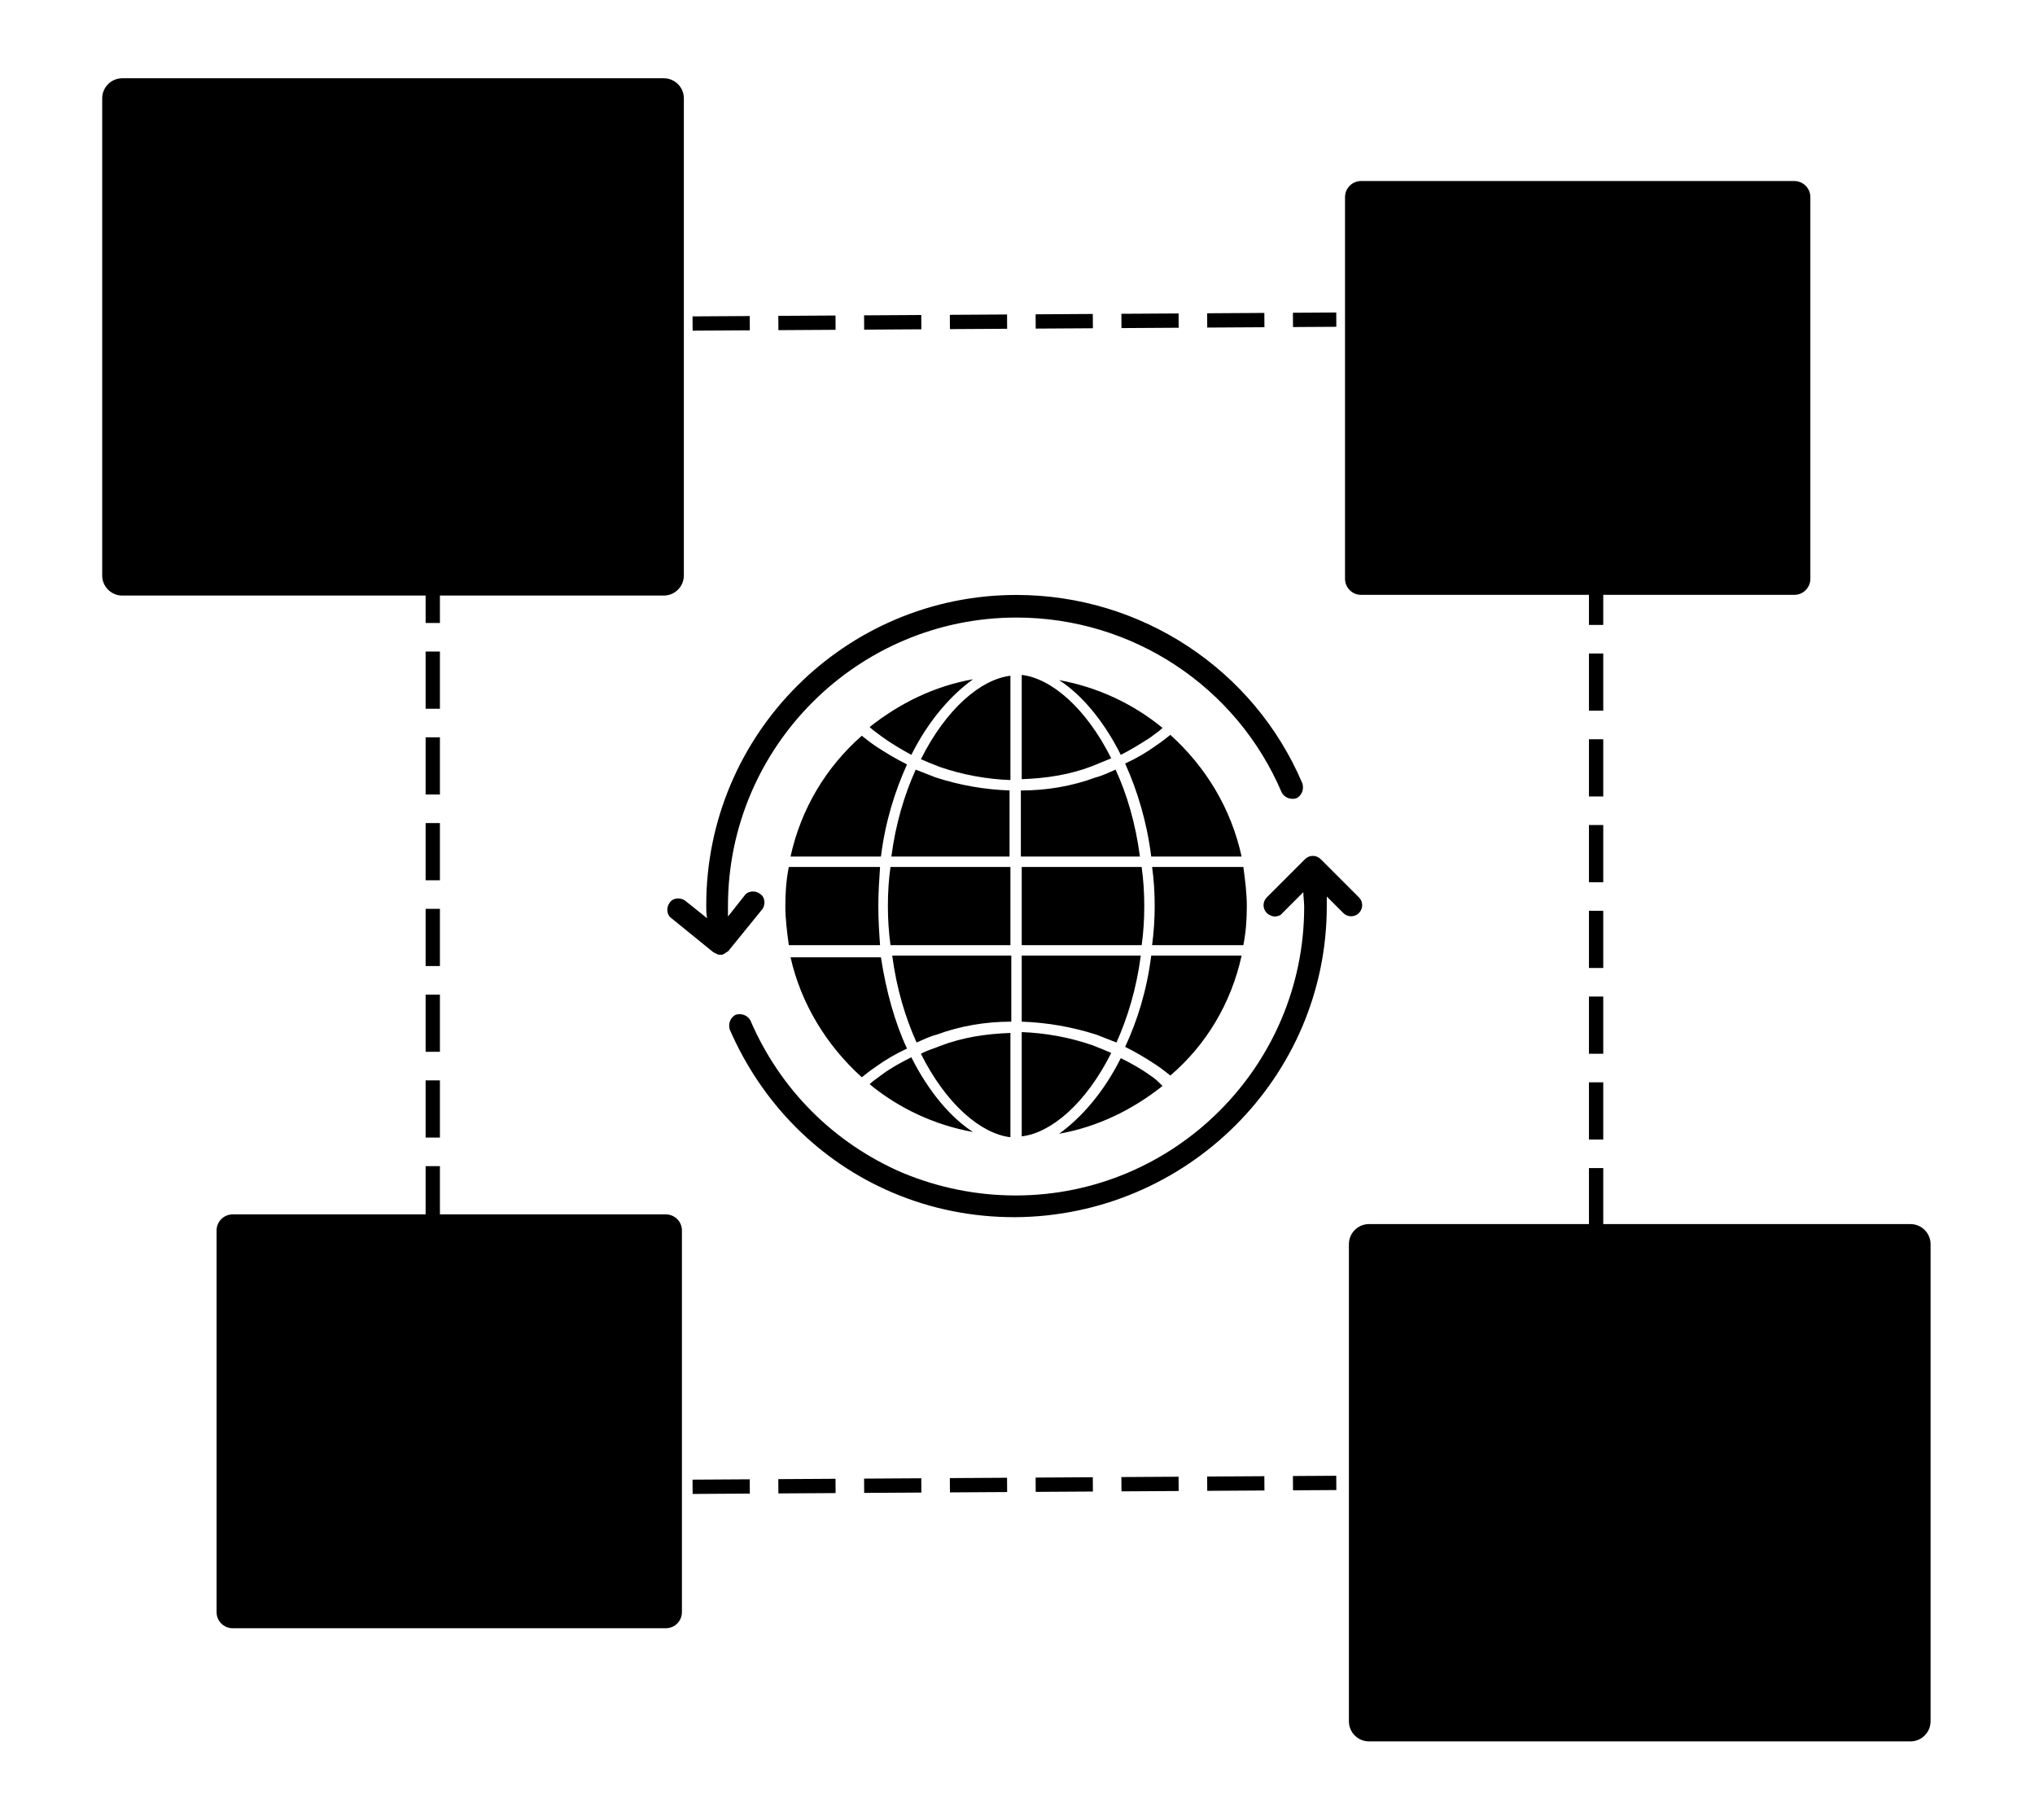
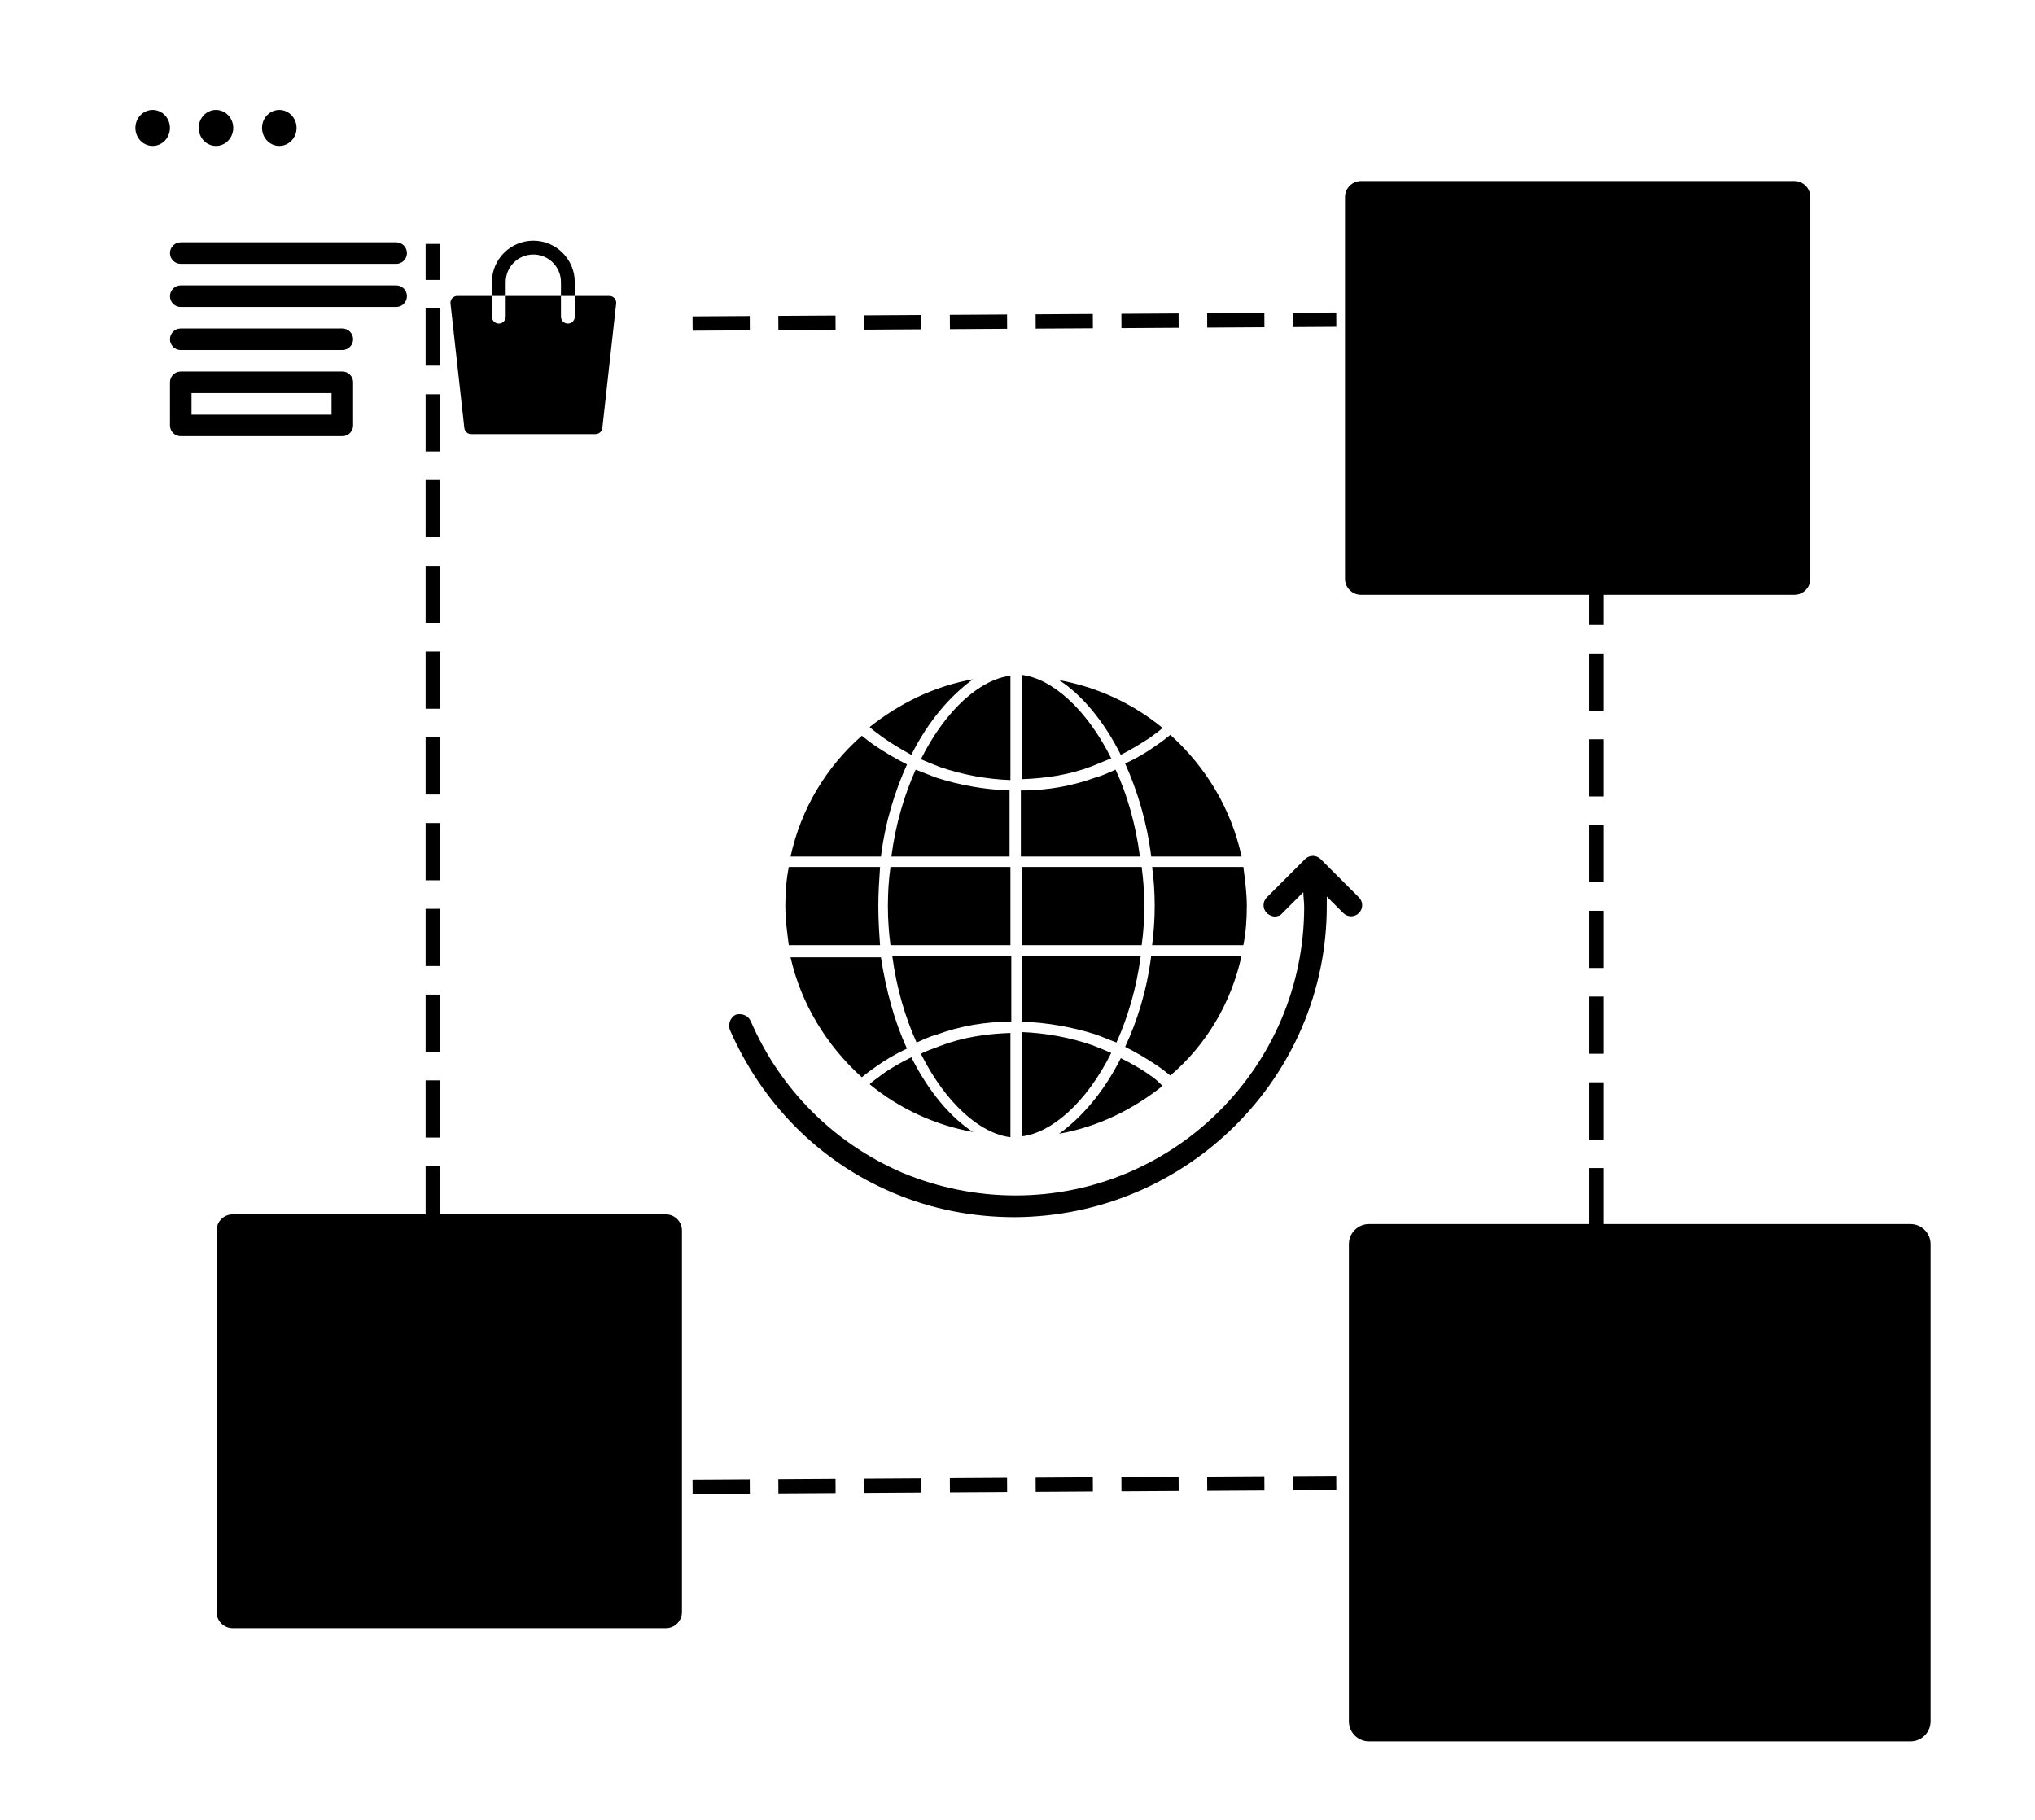
<svg xmlns="http://www.w3.org/2000/svg" width="312" height="279" viewBox="0 0 312 279" fill="none">
  <path d="M191.159 138.924C191.159 136.925 190.892 134.926 190.626 132.928H176.635C176.901 134.793 177.035 136.792 177.035 138.924C177.035 140.922 176.901 142.921 176.635 144.92H190.626C191.026 142.921 191.159 140.922 191.159 138.924ZM156.648 144.92H175.036C175.302 143.054 175.436 141.056 175.436 138.924C175.436 136.792 175.302 134.926 175.036 132.928H156.648V144.92ZM120.405 138.924C120.405 140.922 120.671 142.921 120.938 144.92H134.929C134.795 143.054 134.662 141.056 134.662 138.924C134.662 136.792 134.795 134.926 134.929 132.928H120.938C120.538 134.926 120.405 136.925 120.405 138.924ZM154.916 132.928H136.527C136.261 134.793 136.128 136.792 136.128 138.924C136.128 140.922 136.261 142.921 136.527 144.92H154.916V132.928ZM156.648 174.234C161.178 173.701 166.508 169.171 170.372 161.442C169.439 161.043 168.507 160.643 167.441 160.243C163.976 159.044 160.245 158.378 156.648 158.245V174.234ZM171.838 162.242C173.437 163.041 174.903 163.841 176.368 164.907C177.035 165.307 177.568 165.84 178.234 166.506C173.703 170.104 168.374 172.768 162.377 173.834C165.709 171.436 169.173 167.572 171.838 162.242ZM176.502 146.519H190.359C188.76 153.847 184.896 160.243 179.433 164.907C178.767 164.374 178.101 163.841 177.301 163.308C175.702 162.242 174.103 161.309 172.504 160.51C174.37 156.512 175.835 151.849 176.502 146.519ZM168.107 158.644C164.376 157.445 160.512 156.779 156.648 156.646V146.519H174.903C174.236 151.582 172.904 155.979 171.172 159.843C170.106 159.444 169.173 159.044 168.107 158.644ZM154.916 158.378C151.185 158.511 147.587 159.044 144.123 160.376C143.19 160.776 142.124 161.043 141.191 161.576C145.055 169.304 150.385 173.834 154.916 174.367V158.378ZM139.725 162.109C138.126 162.908 136.661 163.708 135.195 164.774C134.529 165.307 133.863 165.706 133.33 166.239C137.86 169.97 143.323 172.502 149.186 173.568C145.855 171.436 142.39 167.439 139.725 162.109ZM134.262 163.574C133.463 164.107 132.797 164.64 132.13 165.173C126.667 160.243 122.803 153.847 121.204 146.785H135.062C135.861 151.982 137.194 156.779 139.059 160.776C137.327 161.576 135.728 162.508 134.262 163.574ZM155.049 146.519H136.794C137.46 151.582 138.793 155.979 140.525 159.843C141.458 159.444 142.524 158.911 143.59 158.644C147.187 157.312 151.051 156.646 155.049 156.646V146.519ZM174.769 131.329H156.515V121.202C160.512 121.202 164.376 120.536 167.974 119.203C169.04 118.937 170.106 118.404 171.038 118.004C172.771 121.735 174.103 126.265 174.769 131.329ZM190.359 131.329H176.502C175.835 125.999 174.37 121.202 172.504 117.071C174.236 116.272 175.835 115.339 177.301 114.273C178.101 113.74 178.767 113.207 179.433 112.674C184.896 117.604 188.76 124 190.359 131.329ZM167.441 117.471C163.976 118.803 160.379 119.336 156.648 119.47V103.48C161.178 104.013 166.508 108.543 170.372 116.272C169.439 116.671 168.374 117.071 167.441 117.471ZM171.838 115.739C173.437 114.939 174.903 114.007 176.368 113.074C177.035 112.541 177.701 112.141 178.234 111.608C173.703 107.877 168.24 105.345 162.377 104.279C165.709 106.411 169.173 110.409 171.838 115.739ZM135.062 131.329H121.204C122.803 124 126.667 117.604 132.13 112.807C132.797 113.34 133.463 113.873 134.262 114.406C135.861 115.472 137.46 116.405 139.059 117.204C137.194 121.335 135.728 125.999 135.062 131.329ZM154.916 121.202C150.918 121.069 147.187 120.402 143.456 119.203C142.39 118.803 141.458 118.404 140.392 118.004C138.659 121.868 137.327 126.265 136.661 131.329H154.782V121.202H154.916ZM154.916 103.613C150.385 104.146 145.055 108.677 141.191 116.405C142.124 116.805 143.057 117.204 144.123 117.604C147.587 118.803 151.318 119.47 154.916 119.603V103.613ZM139.725 115.739C142.39 110.409 145.855 106.545 149.186 104.146C143.19 105.212 137.86 107.877 133.33 111.475C133.863 112.008 134.529 112.408 135.195 112.941C136.661 114.007 138.26 114.939 139.725 115.739Z" fill="#546AD8" style="fill:#546AD8;fill:color(display-p3 0.329 0.416 0.847);fill-opacity:1;" />
  <path d="M202.485 131.728C201.819 131.062 200.753 131.062 200.086 131.728L194.223 137.591C193.557 138.257 193.557 139.323 194.223 139.99C194.49 140.256 195.023 140.522 195.423 140.522C195.822 140.522 196.355 140.389 196.622 139.99L199.82 136.792C199.82 137.458 199.953 138.257 199.953 139.057C199.953 163.441 180.099 183.295 155.715 183.295C149.719 183.295 143.856 182.096 138.393 179.83C127.866 175.3 119.605 167.039 115.075 156.512C114.675 155.713 113.742 155.313 112.809 155.579C112.01 155.979 111.61 156.912 111.877 157.845C116.807 169.171 125.601 178.098 136.927 182.895C142.923 185.427 149.186 186.626 155.582 186.626C181.965 186.493 203.418 165.173 203.418 138.924C203.418 138.391 203.418 137.858 203.418 137.458L205.949 139.99C206.615 140.656 207.681 140.656 208.348 139.99C209.014 139.323 209.014 138.257 208.348 137.591L202.485 131.728Z" fill="#D0DCF2" style="fill:#D0DCF2;fill:color(display-p3 0.816 0.863 0.949);fill-opacity:1;" />
-   <path d="M116.54 137.058C115.874 136.525 114.675 136.525 114.142 137.325L111.61 140.523C111.61 139.99 111.61 139.457 111.61 138.924C111.61 114.539 131.464 94.686 155.848 94.686C173.57 94.686 189.56 105.212 196.489 121.468C196.888 122.268 197.821 122.668 198.754 122.401C199.553 122.001 199.953 121.069 199.687 120.136C192.225 102.547 174.903 91.221 155.848 91.221C129.599 91.221 108.279 112.541 108.279 138.79C108.279 139.457 108.279 140.123 108.412 140.789L105.081 138.124C104.415 137.591 103.216 137.591 102.683 138.391C102.15 139.057 102.15 140.256 102.949 140.789L109.345 145.986C109.478 145.986 109.478 146.119 109.612 146.119C109.745 146.119 109.745 146.252 109.878 146.252C110.011 146.385 110.278 146.385 110.411 146.385C110.544 146.385 110.544 146.385 110.678 146.385C110.811 146.385 110.811 146.385 110.944 146.252C111.077 146.252 111.077 146.252 111.211 146.119C111.344 145.986 111.477 145.986 111.61 145.852C111.61 145.852 111.744 145.852 111.744 145.719L116.94 139.323C117.34 138.657 117.34 137.591 116.54 137.058Z" fill="#D0DCF2" style="fill:#D0DCF2;fill:color(display-p3 0.816 0.863 0.949);fill-opacity:1;" />
  <path d="M106.185 227.964L204.877 227.368" stroke="#92A1C9" style="stroke:#92A1C9;stroke:color(display-p3 0.573 0.631 0.788);stroke-opacity:1;" stroke-width="2.192" stroke-dasharray="8.77 4.38" />
  <path d="M106.185 49.605L204.877 49.009" stroke="#92A1C9" style="stroke:#92A1C9;stroke:color(display-p3 0.573 0.631 0.788);stroke-opacity:1;" stroke-width="2.192" stroke-dasharray="8.77 4.38" />
  <path d="M66.351 240.169V37.398" stroke="#92A1C9" style="stroke:#92A1C9;stroke:color(display-p3 0.573 0.631 0.788);stroke-opacity:1;" stroke-width="2.192" stroke-dasharray="8.77 4.38" />
  <path d="M244.71 240.467V37.695" stroke="#92A1C9" style="stroke:#92A1C9;stroke:color(display-p3 0.573 0.631 0.788);stroke-opacity:1;" stroke-width="2.192" stroke-dasharray="8.77 4.38" />
  <path d="M209.891 187.684H292.906C294.608 187.684 295.989 189.064 295.989 190.766V263.918C295.989 265.62 294.608 267 292.906 267H209.891C208.189 267 206.809 265.62 206.809 263.918V190.766C206.809 189.064 208.189 187.684 209.891 187.684Z" fill="#F9FAFC" style="fill:#F9FAFC;fill:color(display-p3 0.977 0.98 0.988);fill-opacity:1;" />
  <path d="M217.194 195.298C217.194 196.823 216.008 198.059 214.546 198.059C213.084 198.059 211.899 196.823 211.899 195.298C211.899 193.774 213.084 192.538 214.546 192.538C216.008 192.538 217.194 193.774 217.194 195.298Z" fill="#CCCCCC" style="fill:#CCCCCC;fill:color(display-p3 0.8 0.8 0.8);fill-opacity:1;" />
  <path d="M226.902 195.298C226.902 196.823 225.716 198.059 224.254 198.059C222.792 198.059 221.607 196.823 221.607 195.298C221.607 193.774 222.792 192.538 224.254 192.538C225.716 192.538 226.902 193.774 226.902 195.298Z" fill="#CCCCCC" style="fill:#CCCCCC;fill:color(display-p3 0.8 0.8 0.8);fill-opacity:1;" />
  <path d="M236.609 195.298C236.609 196.823 235.424 198.059 233.962 198.059C232.5 198.059 231.314 196.823 231.314 195.298C231.314 193.774 232.5 192.538 233.962 192.538C235.424 192.538 236.609 193.774 236.609 195.298Z" fill="#CCCCCC" style="fill:#CCCCCC;fill:color(display-p3 0.8 0.8 0.8);fill-opacity:1;" />
  <path d="M282.759 229.543H286.673C287.076 229.532 287.456 229.359 287.718 229.067C287.981 228.775 288.101 228.392 288.05 228.011L286.289 216.614C286.203 216.206 285.926 215.858 285.536 215.669L278.385 212.362C278.192 212.281 277.986 212.232 277.776 212.219H269.255C269.045 212.232 268.839 212.281 268.646 212.362L261.51 215.648C261.121 215.837 260.843 216.185 260.757 216.593L258.989 227.975C258.928 228.36 259.043 228.751 259.305 229.05C259.566 229.35 259.95 229.529 260.359 229.543H264.273V241.348C264.271 241.696 264.415 242.032 264.673 242.279C264.932 242.526 265.283 242.665 265.65 242.665H281.381C281.748 242.665 282.099 242.526 282.358 242.279C282.616 242.032 282.761 241.696 282.759 241.348V229.543ZM279.996 240.038H267.035V223.401C266.981 222.713 266.379 222.18 265.654 222.18C264.928 222.18 264.326 222.713 264.273 223.401V226.901H261.969L263.43 217.709L269.564 214.846H277.467L283.677 217.709L285.062 226.901H282.759V223.401C282.705 222.713 282.103 222.18 281.377 222.18C280.652 222.18 280.05 222.713 279.996 223.401V240.038Z" fill="#EEEEEE" style="fill:#EEEEEE;fill:color(display-p3 0.933 0.933 0.933);fill-opacity:1;" />
  <path d="M241.756 212.881H216.353C215.652 212.881 215.083 213.621 215.083 214.533C215.083 215.445 215.652 216.184 216.353 216.184H241.756C242.458 216.184 243.026 215.445 243.026 214.533C243.026 213.621 242.458 212.881 241.756 212.881Z" fill="#EEEEEE" style="fill:#EEEEEE;fill:color(display-p3 0.933 0.933 0.933);fill-opacity:1;" />
  <path d="M251.967 219.487H216.839C215.869 219.487 215.083 220.227 215.083 221.139C215.083 222.051 215.869 222.79 216.839 222.79H251.967C252.938 222.79 253.724 222.051 253.724 221.139C253.724 220.227 252.938 219.487 251.967 219.487Z" fill="#EEEEEE" style="fill:#EEEEEE;fill:color(display-p3 0.933 0.933 0.933);fill-opacity:1;" />
  <path d="M251.451 232.699H217.356C216.101 232.699 215.083 233.439 215.083 234.351V240.957C215.083 241.869 216.101 242.608 217.356 242.608H251.451C252.706 242.608 253.724 241.869 253.724 240.957V234.351C253.724 233.439 252.706 232.699 251.451 232.699ZM249.178 239.305H219.629V236.002H249.178V239.305Z" fill="#EEEEEE" style="fill:#EEEEEE;fill:color(display-p3 0.933 0.933 0.933);fill-opacity:1;" />
  <path d="M251.451 226.093H217.356C216.101 226.093 215.083 226.833 215.083 227.745C215.083 228.657 216.101 229.396 217.356 229.396H251.451C252.706 229.396 253.724 228.657 253.724 227.745C253.724 226.833 252.706 226.093 251.451 226.093Z" fill="#EEEEEE" style="fill:#EEEEEE;fill:color(display-p3 0.933 0.933 0.933);fill-opacity:1;" />
  <path d="M35.672 186.197H102.084C103.446 186.197 104.55 187.301 104.55 188.663V247.185C104.55 248.546 103.446 249.65 102.084 249.65H35.672C34.31 249.65 33.206 248.546 33.206 247.185V188.663C33.206 187.301 34.31 186.197 35.672 186.197Z" fill="#F9FAFC" style="fill:#F9FAFC;fill:color(display-p3 0.977 0.98 0.988);fill-opacity:1;" />
  <path d="M41.514 192.289C41.514 193.509 40.566 194.497 39.396 194.497C38.226 194.497 37.278 193.509 37.278 192.289C37.278 191.07 38.226 190.081 39.396 190.081C40.566 190.081 41.514 191.07 41.514 192.289Z" fill="#CCCCCC" style="fill:#CCCCCC;fill:color(display-p3 0.8 0.8 0.8);fill-opacity:1;" />
  <path d="M49.28 192.289C49.28 193.509 48.332 194.497 47.162 194.497C45.992 194.497 45.044 193.509 45.044 192.289C45.044 191.07 45.992 190.081 47.162 190.081C48.332 190.081 49.28 191.07 49.28 192.289Z" fill="#CCCCCC" style="fill:#CCCCCC;fill:color(display-p3 0.8 0.8 0.8);fill-opacity:1;" />
  <path d="M57.047 192.289C57.047 193.509 56.098 194.497 54.928 194.497C53.759 194.497 52.81 193.509 52.81 192.289C52.81 191.07 53.759 190.081 54.928 190.081C56.098 190.081 57.047 191.07 57.047 192.289Z" fill="#CCCCCC" style="fill:#CCCCCC;fill:color(display-p3 0.8 0.8 0.8);fill-opacity:1;" />
  <path d="M68.432 206.23H42.008C41.279 206.23 40.687 206.821 40.687 207.551C40.687 208.281 41.279 208.872 42.008 208.872H68.432C69.162 208.872 69.753 208.281 69.753 207.551C69.753 206.821 69.162 206.23 68.432 206.23Z" fill="#EEEEEE" style="fill:#EEEEEE;fill:color(display-p3 0.933 0.933 0.933);fill-opacity:1;" />
  <path d="M68.432 211.514H42.008C41.279 211.514 40.687 212.106 40.687 212.836C40.687 213.565 41.279 214.157 42.008 214.157H68.432C69.162 214.157 69.753 213.565 69.753 212.836C69.753 212.106 69.162 211.514 68.432 211.514Z" fill="#EEEEEE" style="fill:#EEEEEE;fill:color(display-p3 0.933 0.933 0.933);fill-opacity:1;" />
  <path d="M61.826 222.084H42.008C41.279 222.084 40.687 222.675 40.687 223.405V228.69C40.687 229.419 41.279 230.011 42.008 230.011H61.826C62.556 230.011 63.147 229.419 63.147 228.69V223.405C63.147 222.675 62.556 222.084 61.826 222.084ZM60.505 227.368H43.33V224.726H60.505V227.368Z" fill="#EEEEEE" style="fill:#EEEEEE;fill:color(display-p3 0.933 0.933 0.933);fill-opacity:1;" />
  <path d="M61.826 216.799H42.008C41.279 216.799 40.687 217.391 40.687 218.12C40.687 218.85 41.279 219.441 42.008 219.441H61.826C62.556 219.441 63.147 218.85 63.147 218.12C63.147 217.391 62.556 216.799 61.826 216.799Z" fill="#EEEEEE" style="fill:#EEEEEE;fill:color(display-p3 0.933 0.933 0.933);fill-opacity:1;" />
  <path d="M93.179 228.8C92.616 230.167 91.321 231.093 89.845 231.182C89.462 231.187 89.084 231.103 88.739 230.938C87.172 230.222 86.61 228.075 87.498 226.163C88.377 224.261 90.37 223.291 91.938 224.025C93.505 224.75 94.058 226.897 93.179 228.8Z" fill="#EEEEEE" style="fill:#EEEEEE;fill:color(display-p3 0.933 0.933 0.933);fill-opacity:1;" />
  <path d="M80.404 230.938C78.837 231.672 76.843 230.702 75.965 228.8C75.086 226.897 75.638 224.75 77.206 224.025C77.554 223.86 77.935 223.776 78.32 223.78C79.792 223.877 81.081 224.801 81.645 226.163C82.533 228.075 81.971 230.222 80.404 230.938Z" fill="#EEEEEE" style="fill:#EEEEEE;fill:color(display-p3 0.933 0.933 0.933);fill-opacity:1;" />
  <path d="M96.912 224.116C96.869 224.709 96.576 225.256 96.105 225.62C95.703 225.905 95.209 226.031 94.719 225.973V225.964C94.502 224.642 93.658 223.507 92.454 222.92C91.945 222.687 91.392 222.567 90.832 222.566C88.883 222.661 87.159 223.861 86.393 225.656C85.484 227.461 85.737 229.634 87.036 231.183H82.107C82.882 230.313 83.302 229.185 83.285 228.021C83.278 227.203 83.096 226.397 82.751 225.656C81.591 223.146 78.873 221.914 76.689 222.92C75.485 223.505 74.643 224.642 74.433 225.964C74.343 225.975 74.252 225.981 74.162 225.982C73.758 225.985 73.364 225.858 73.038 225.62C72.568 225.256 72.275 224.709 72.232 224.116C71.788 219.857 75.901 217.71 77.396 217.067C78.287 220.295 81.223 222.53 84.572 222.53C87.92 222.53 90.856 220.295 91.747 217.067C93.242 217.71 97.356 219.857 96.912 224.116Z" fill="#EEEEEE" style="fill:#EEEEEE;fill:color(display-p3 0.933 0.933 0.933);fill-opacity:1;" />
  <path d="M86.755 209.257L82.334 209.502L79.018 212.292C78.573 213.158 78.343 214.118 78.347 215.092C78.35 218.242 80.706 220.893 83.834 221.266C86.961 221.64 89.875 219.618 90.62 216.557C91.364 213.496 89.705 210.362 86.755 209.257ZM86.094 213.57C86.514 213.57 86.855 213.91 86.855 214.331C86.855 214.751 86.514 215.092 86.094 215.092C85.674 215.092 85.333 214.751 85.333 214.331C85.332 214.129 85.412 213.935 85.555 213.792C85.698 213.649 85.892 213.569 86.094 213.57ZM83.049 215.092C82.742 215.092 82.464 214.906 82.346 214.622C82.229 214.338 82.294 214.01 82.511 213.793C82.729 213.575 83.056 213.51 83.341 213.628C83.625 213.745 83.811 214.023 83.811 214.331C83.811 214.533 83.731 214.727 83.589 214.87C83.446 215.013 83.252 215.093 83.049 215.092ZM84.572 219.495C84.237 219.494 83.967 219.222 83.967 218.888C83.967 218.554 84.237 218.282 84.572 218.281C86.332 218.278 87.758 216.852 87.761 215.092C87.762 214.757 88.034 214.487 88.368 214.487C88.702 214.487 88.974 214.757 88.975 215.092C88.972 217.523 87.002 219.492 84.572 219.495Z" fill="#EEEEEE" style="fill:#EEEEEE;fill:color(display-p3 0.933 0.933 0.933);fill-opacity:1;" />
  <path d="M85.749 208.097L82.062 208.306C81.927 208.307 81.798 208.359 81.7 208.451L78.882 210.825L78.819 210.39L78.601 208.822C78.596 208.721 78.561 208.623 78.501 208.541L77.441 207.074L81.201 207.4C81.394 207.417 81.584 207.339 81.709 207.191L84.218 204.383L84.463 206.177C84.472 206.279 84.51 206.376 84.572 206.458L85.469 207.699L85.749 208.097Z" fill="#EEEEEE" style="fill:#EEEEEE;fill:color(display-p3 0.933 0.933 0.933);fill-opacity:1;" />
  <path d="M208.68 27.755H275.092C276.454 27.755 277.558 28.859 277.558 30.221V88.742C277.558 90.104 276.454 91.208 275.092 91.208H208.68C207.318 91.208 206.214 90.104 206.214 88.742V30.221C206.214 28.859 207.318 27.755 208.68 27.755Z" fill="#F9FAFC" style="fill:#F9FAFC;fill:color(display-p3 0.977 0.98 0.988);fill-opacity:1;" />
  <path d="M214.522 33.847C214.522 35.066 213.574 36.055 212.404 36.055C211.235 36.055 210.286 35.066 210.286 33.847C210.286 32.627 211.235 31.639 212.404 31.639C213.574 31.639 214.522 32.627 214.522 33.847Z" fill="#CCCCCC" style="fill:#CCCCCC;fill:color(display-p3 0.8 0.8 0.8);fill-opacity:1;" />
  <path d="M222.289 33.847C222.289 35.066 221.34 36.055 220.171 36.055C219.001 36.055 218.052 35.066 218.052 33.847C218.052 32.627 219.001 31.639 220.171 31.639C221.34 31.639 222.289 32.627 222.289 33.847Z" fill="#CCCCCC" style="fill:#CCCCCC;fill:color(display-p3 0.8 0.8 0.8);fill-opacity:1;" />
  <path d="M230.055 33.847C230.055 35.066 229.107 36.055 227.937 36.055C226.767 36.055 225.819 35.066 225.819 33.847C225.819 32.627 226.767 31.639 227.937 31.639C229.107 31.639 230.055 32.627 230.055 33.847Z" fill="#CCCCCC" style="fill:#CCCCCC;fill:color(display-p3 0.8 0.8 0.8);fill-opacity:1;" />
  <path d="M247.736 47.943H217.015C216.167 47.943 215.479 48.535 215.479 49.264C215.479 49.994 216.167 50.586 217.015 50.586H247.736C248.584 50.586 249.272 49.994 249.272 49.264C249.272 48.535 248.584 47.943 247.736 47.943Z" fill="#EEEEEE" style="fill:#EEEEEE;fill:color(display-p3 0.933 0.933 0.933);fill-opacity:1;" />
  <path d="M247.736 53.228H217.015C216.167 53.228 215.479 53.819 215.479 54.549C215.479 55.279 216.167 55.87 217.015 55.87H247.736C248.584 55.87 249.272 55.279 249.272 54.549C249.272 53.819 248.584 53.228 247.736 53.228Z" fill="#EEEEEE" style="fill:#EEEEEE;fill:color(display-p3 0.933 0.933 0.933);fill-opacity:1;" />
  <path d="M241.708 63.797H217.119C216.213 63.797 215.479 64.389 215.479 65.118V70.403C215.479 71.133 216.213 71.724 217.119 71.724H241.708C242.613 71.724 243.347 71.133 243.347 70.403V65.118C243.347 64.389 242.613 63.797 241.708 63.797ZM240.069 69.082H218.758V66.44H240.069V69.082Z" fill="#EEEEEE" style="fill:#EEEEEE;fill:color(display-p3 0.933 0.933 0.933);fill-opacity:1;" />
  <path d="M241.708 58.513H217.119C216.213 58.513 215.479 59.104 215.479 59.834C215.479 60.563 216.213 61.155 217.119 61.155H241.708C242.613 61.155 243.347 60.563 243.347 59.834C243.347 59.104 242.613 58.513 241.708 58.513Z" fill="#EEEEEE" style="fill:#EEEEEE;fill:color(display-p3 0.933 0.933 0.933);fill-opacity:1;" />
  <path d="M265.502 47.358H261.25C260.626 47.358 260.08 47.748 259.884 48.334C259.864 48.392 259.884 48.432 259.904 48.451C259.924 48.451 259.944 48.491 260.002 48.491H266.752C266.791 48.491 266.83 48.471 266.83 48.451C266.85 48.432 266.869 48.393 266.85 48.334C266.654 47.748 266.128 47.358 265.502 47.358ZM258.226 70.885C258.226 71.451 258.694 71.939 259.26 71.939H267.474C268.04 71.939 268.527 71.471 268.527 70.885V65.891L258.228 70.183L258.226 70.885ZM263.298 58.068C261.776 58.068 260.488 58.731 260.488 59.492C260.488 60.272 261.776 60.916 263.298 60.916C264.82 60.916 266.108 60.252 266.108 59.492C266.108 58.731 264.82 58.068 263.298 58.068ZM268.508 61.657L258.208 65.716L258.207 58.224C258.207 58.068 258.246 57.892 258.343 57.716L260.137 53.308C260.371 52.878 260.489 52.392 260.489 51.922V49.054H266.224V51.922C266.224 52.39 266.361 52.878 266.576 53.268L268.39 57.716C268.468 57.872 268.507 58.028 268.507 58.204L268.508 61.657ZM266.692 59.512C266.692 58.38 265.19 57.502 263.298 57.502C261.386 57.502 259.904 58.4 259.904 59.512C259.904 60.643 261.386 61.521 263.298 61.521C265.19 61.521 266.692 60.643 266.692 59.512ZM258.226 69.559L268.526 65.287V62.303L258.226 66.339V69.559Z" fill="#EEEEEE" style="fill:#EEEEEE;fill:color(display-p3 0.933 0.933 0.933);fill-opacity:1;" />
-   <path d="M18.75 12H101.765C103.467 12 104.847 13.38 104.847 15.082V88.234C104.847 89.936 103.467 91.316 101.765 91.316H18.75C17.047 91.316 15.668 89.936 15.668 88.234V15.082C15.668 13.38 17.047 12 18.75 12Z" fill="#F9FAFC" style="fill:#F9FAFC;fill:color(display-p3 0.977 0.98 0.988);fill-opacity:1;" />
  <path d="M26.052 19.615C26.052 21.139 24.867 22.375 23.405 22.375C21.943 22.375 20.757 21.139 20.757 19.615C20.757 18.09 21.943 16.855 23.405 16.855C24.867 16.855 26.052 18.09 26.052 19.615Z" fill="#CCCCCC" style="fill:#CCCCCC;fill:color(display-p3 0.8 0.8 0.8);fill-opacity:1;" />
  <path d="M35.76 19.615C35.76 21.139 34.575 22.375 33.113 22.375C31.651 22.375 30.465 21.139 30.465 19.615C30.465 18.09 31.651 16.855 33.113 16.855C34.575 16.855 35.76 18.09 35.76 19.615Z" fill="#CCCCCC" style="fill:#CCCCCC;fill:color(display-p3 0.8 0.8 0.8);fill-opacity:1;" />
  <path d="M45.468 19.615C45.468 21.139 44.283 22.375 42.82 22.375C41.358 22.375 40.173 21.139 40.173 19.615C40.173 18.09 41.358 16.855 42.82 16.855C44.283 16.855 45.468 18.09 45.468 19.615Z" fill="#CCCCCC" style="fill:#CCCCCC;fill:color(display-p3 0.8 0.8 0.8);fill-opacity:1;" />
  <path d="M60.74 37.152H27.711C26.799 37.152 26.059 37.891 26.059 38.803C26.059 39.715 26.799 40.455 27.711 40.455H60.74C61.653 40.455 62.392 39.715 62.392 38.803C62.392 37.891 61.653 37.152 60.74 37.152Z" fill="#EEEEEE" style="fill:#EEEEEE;fill:color(display-p3 0.933 0.933 0.933);fill-opacity:1;" />
  <path d="M60.74 43.758H27.711C26.799 43.758 26.059 44.497 26.059 45.409C26.059 46.321 26.799 47.061 27.711 47.061H60.74C61.653 47.061 62.392 46.321 62.392 45.409C62.392 44.497 61.653 43.758 60.74 43.758Z" fill="#EEEEEE" style="fill:#EEEEEE;fill:color(display-p3 0.933 0.933 0.933);fill-opacity:1;" />
  <path d="M52.483 56.97H27.711C26.799 56.97 26.059 57.709 26.059 58.621V65.227C26.059 66.139 26.799 66.879 27.711 66.879H52.483C53.395 66.879 54.135 66.139 54.135 65.227V58.621C54.135 57.709 53.395 56.97 52.483 56.97ZM50.831 63.576H29.362V60.273H50.831V63.576Z" fill="#EEEEEE" style="fill:#EEEEEE;fill:color(display-p3 0.933 0.933 0.933);fill-opacity:1;" />
  <path d="M52.483 50.364H27.711C26.799 50.364 26.059 51.103 26.059 52.015C26.059 52.927 26.799 53.667 27.711 53.667H52.483C53.395 53.667 54.135 52.927 54.135 52.015C54.135 51.103 53.395 50.364 52.483 50.364Z" fill="#EEEEEE" style="fill:#EEEEEE;fill:color(display-p3 0.933 0.933 0.933);fill-opacity:1;" />
  <path d="M93.418 45.376H88.123V48.553C88.123 49.136 87.647 49.612 87.064 49.612C86.482 49.612 86.005 49.136 86.005 48.553V45.376H77.533V48.553C77.533 49.136 77.057 49.612 76.474 49.612C75.892 49.612 75.415 49.136 75.415 48.553V45.376H70.12C69.453 45.376 68.987 45.959 69.072 46.551L71.19 65.614C71.243 66.154 71.698 66.556 72.238 66.556H91.3C91.84 66.556 92.296 66.154 92.349 65.614L94.467 46.551C94.551 45.959 94.085 45.376 93.418 45.376Z" fill="#EEEEEE" style="fill:#EEEEEE;fill:color(display-p3 0.933 0.933 0.933);fill-opacity:1;" />
  <path d="M77.533 43.258C77.533 40.918 79.429 39.022 81.769 39.022C84.109 39.022 86.005 40.918 86.005 43.258V45.376H88.123V43.258C88.123 39.753 85.275 36.904 81.769 36.904C78.264 36.904 75.415 39.753 75.415 43.258V45.376H77.533V43.258Z" fill="#EEEEEE" style="fill:#EEEEEE;fill:color(display-p3 0.933 0.933 0.933);fill-opacity:1;" />
</svg>